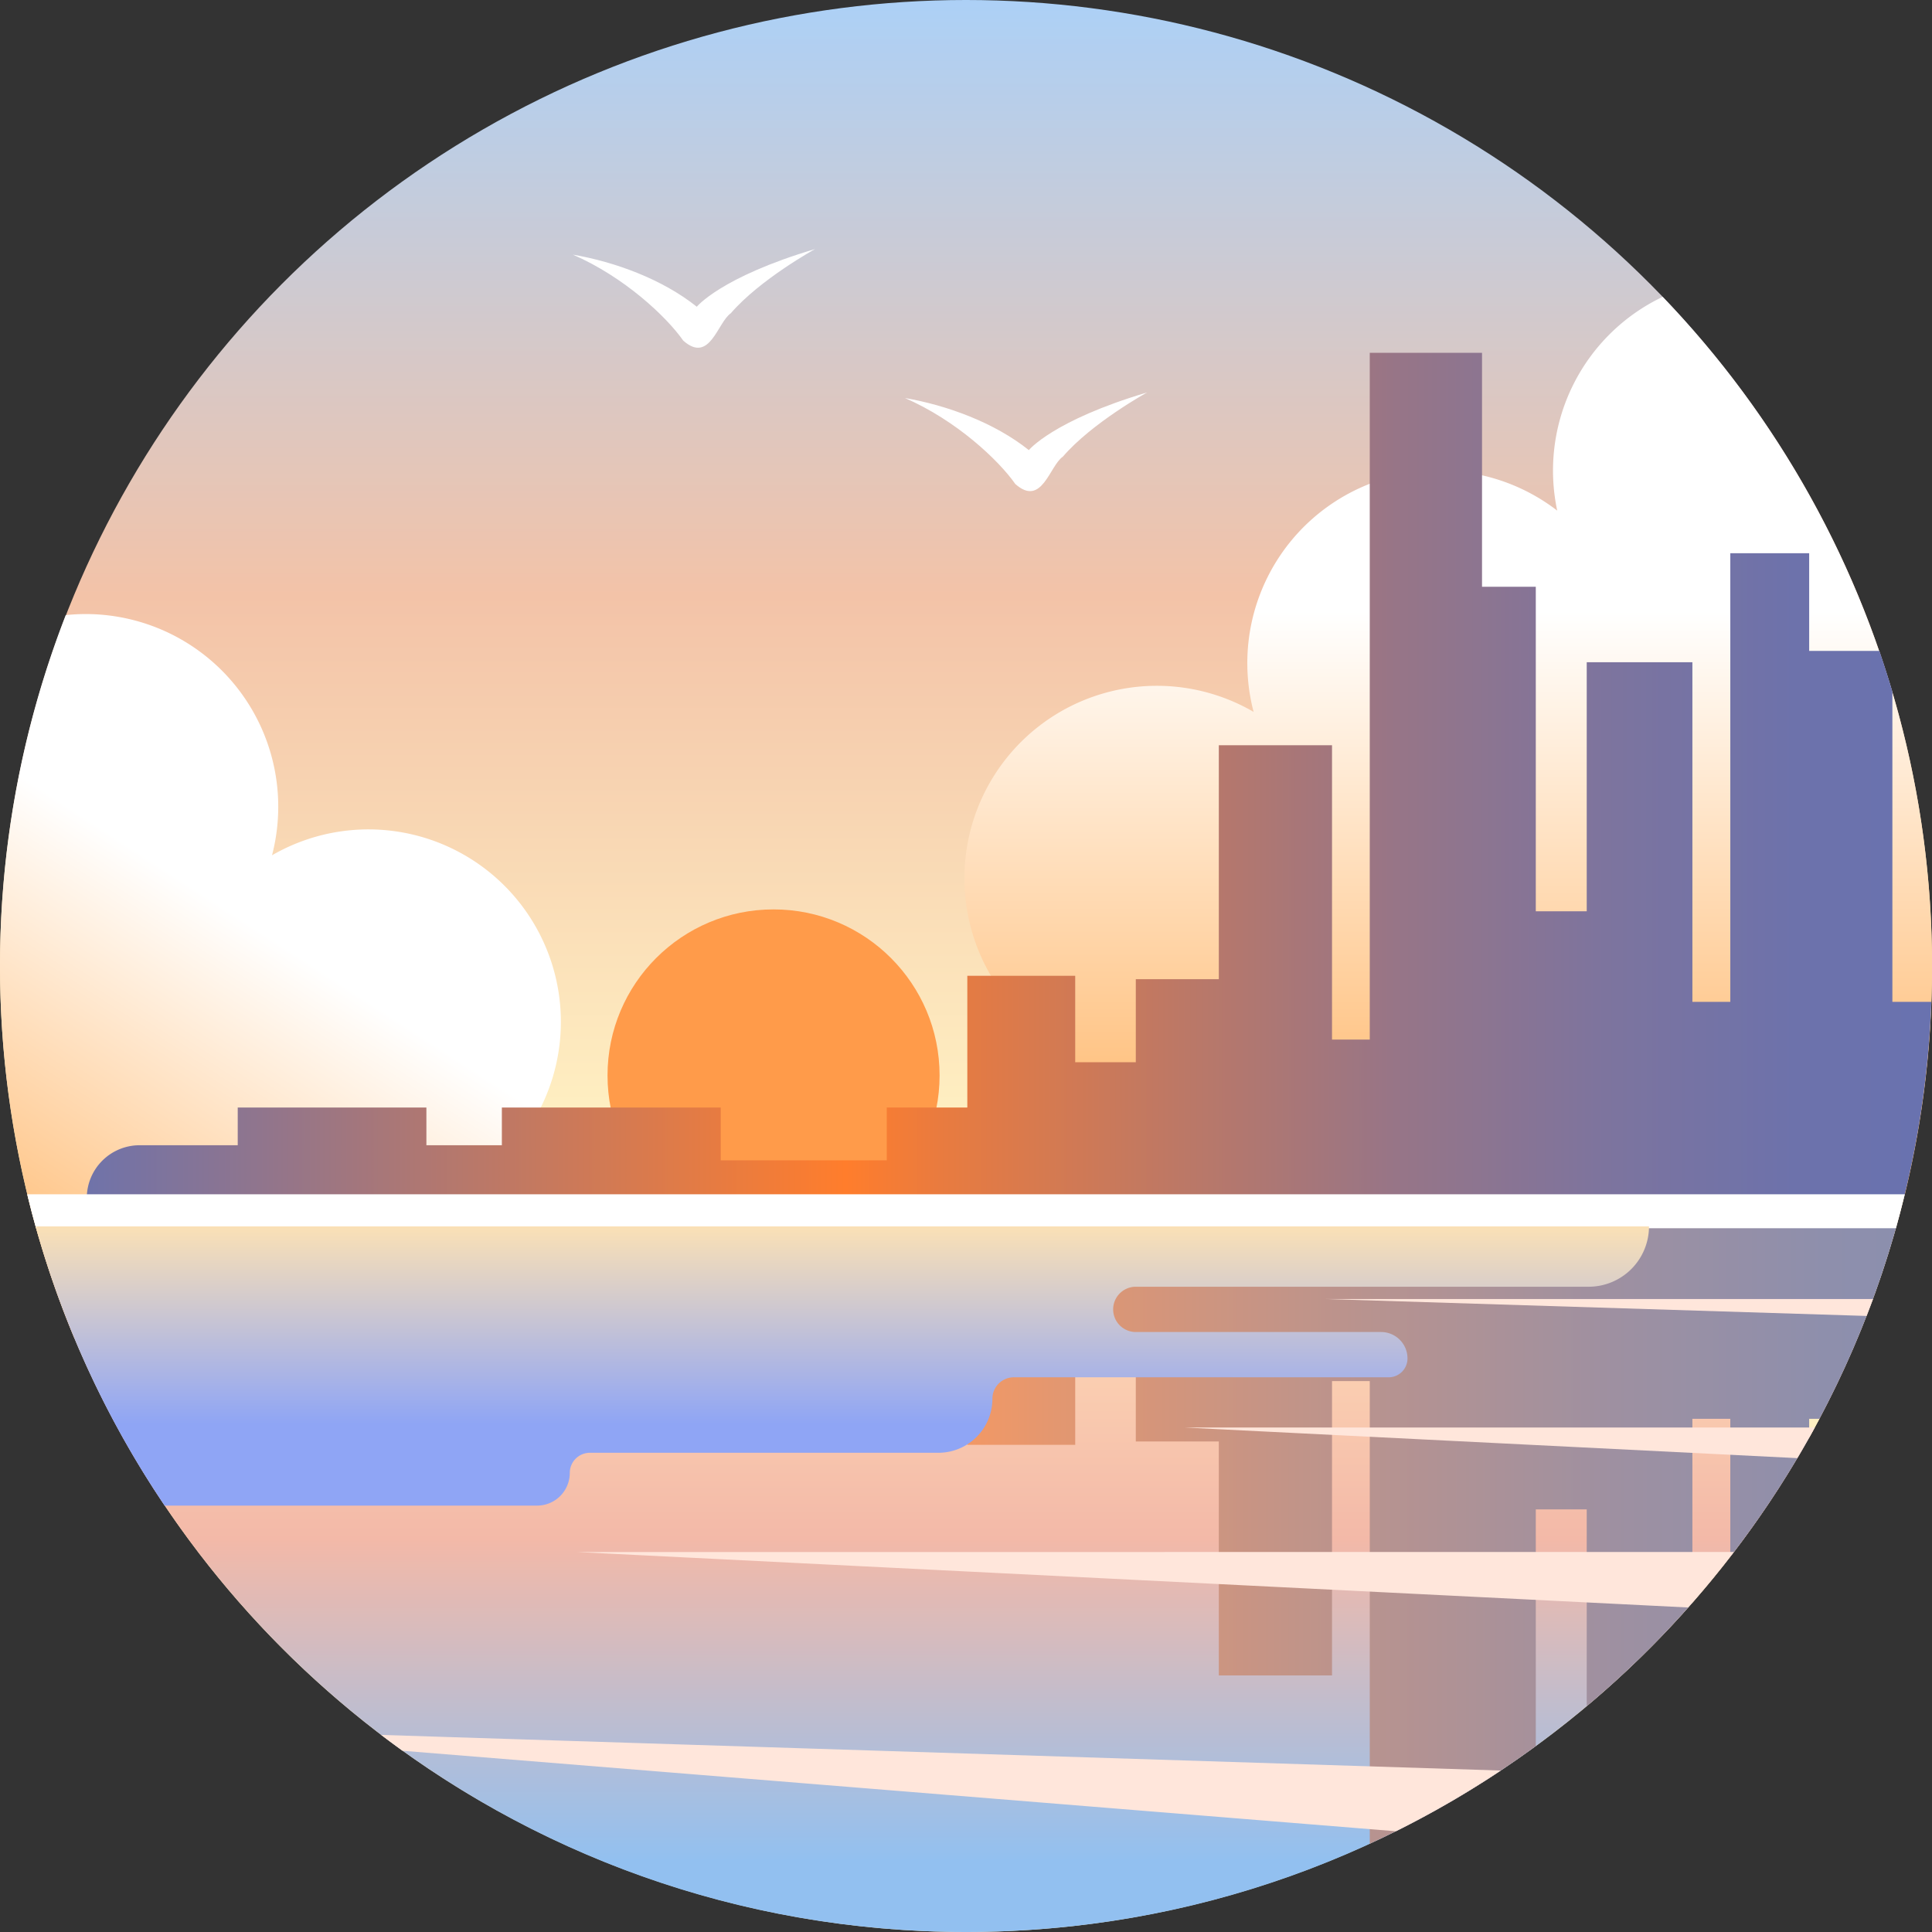
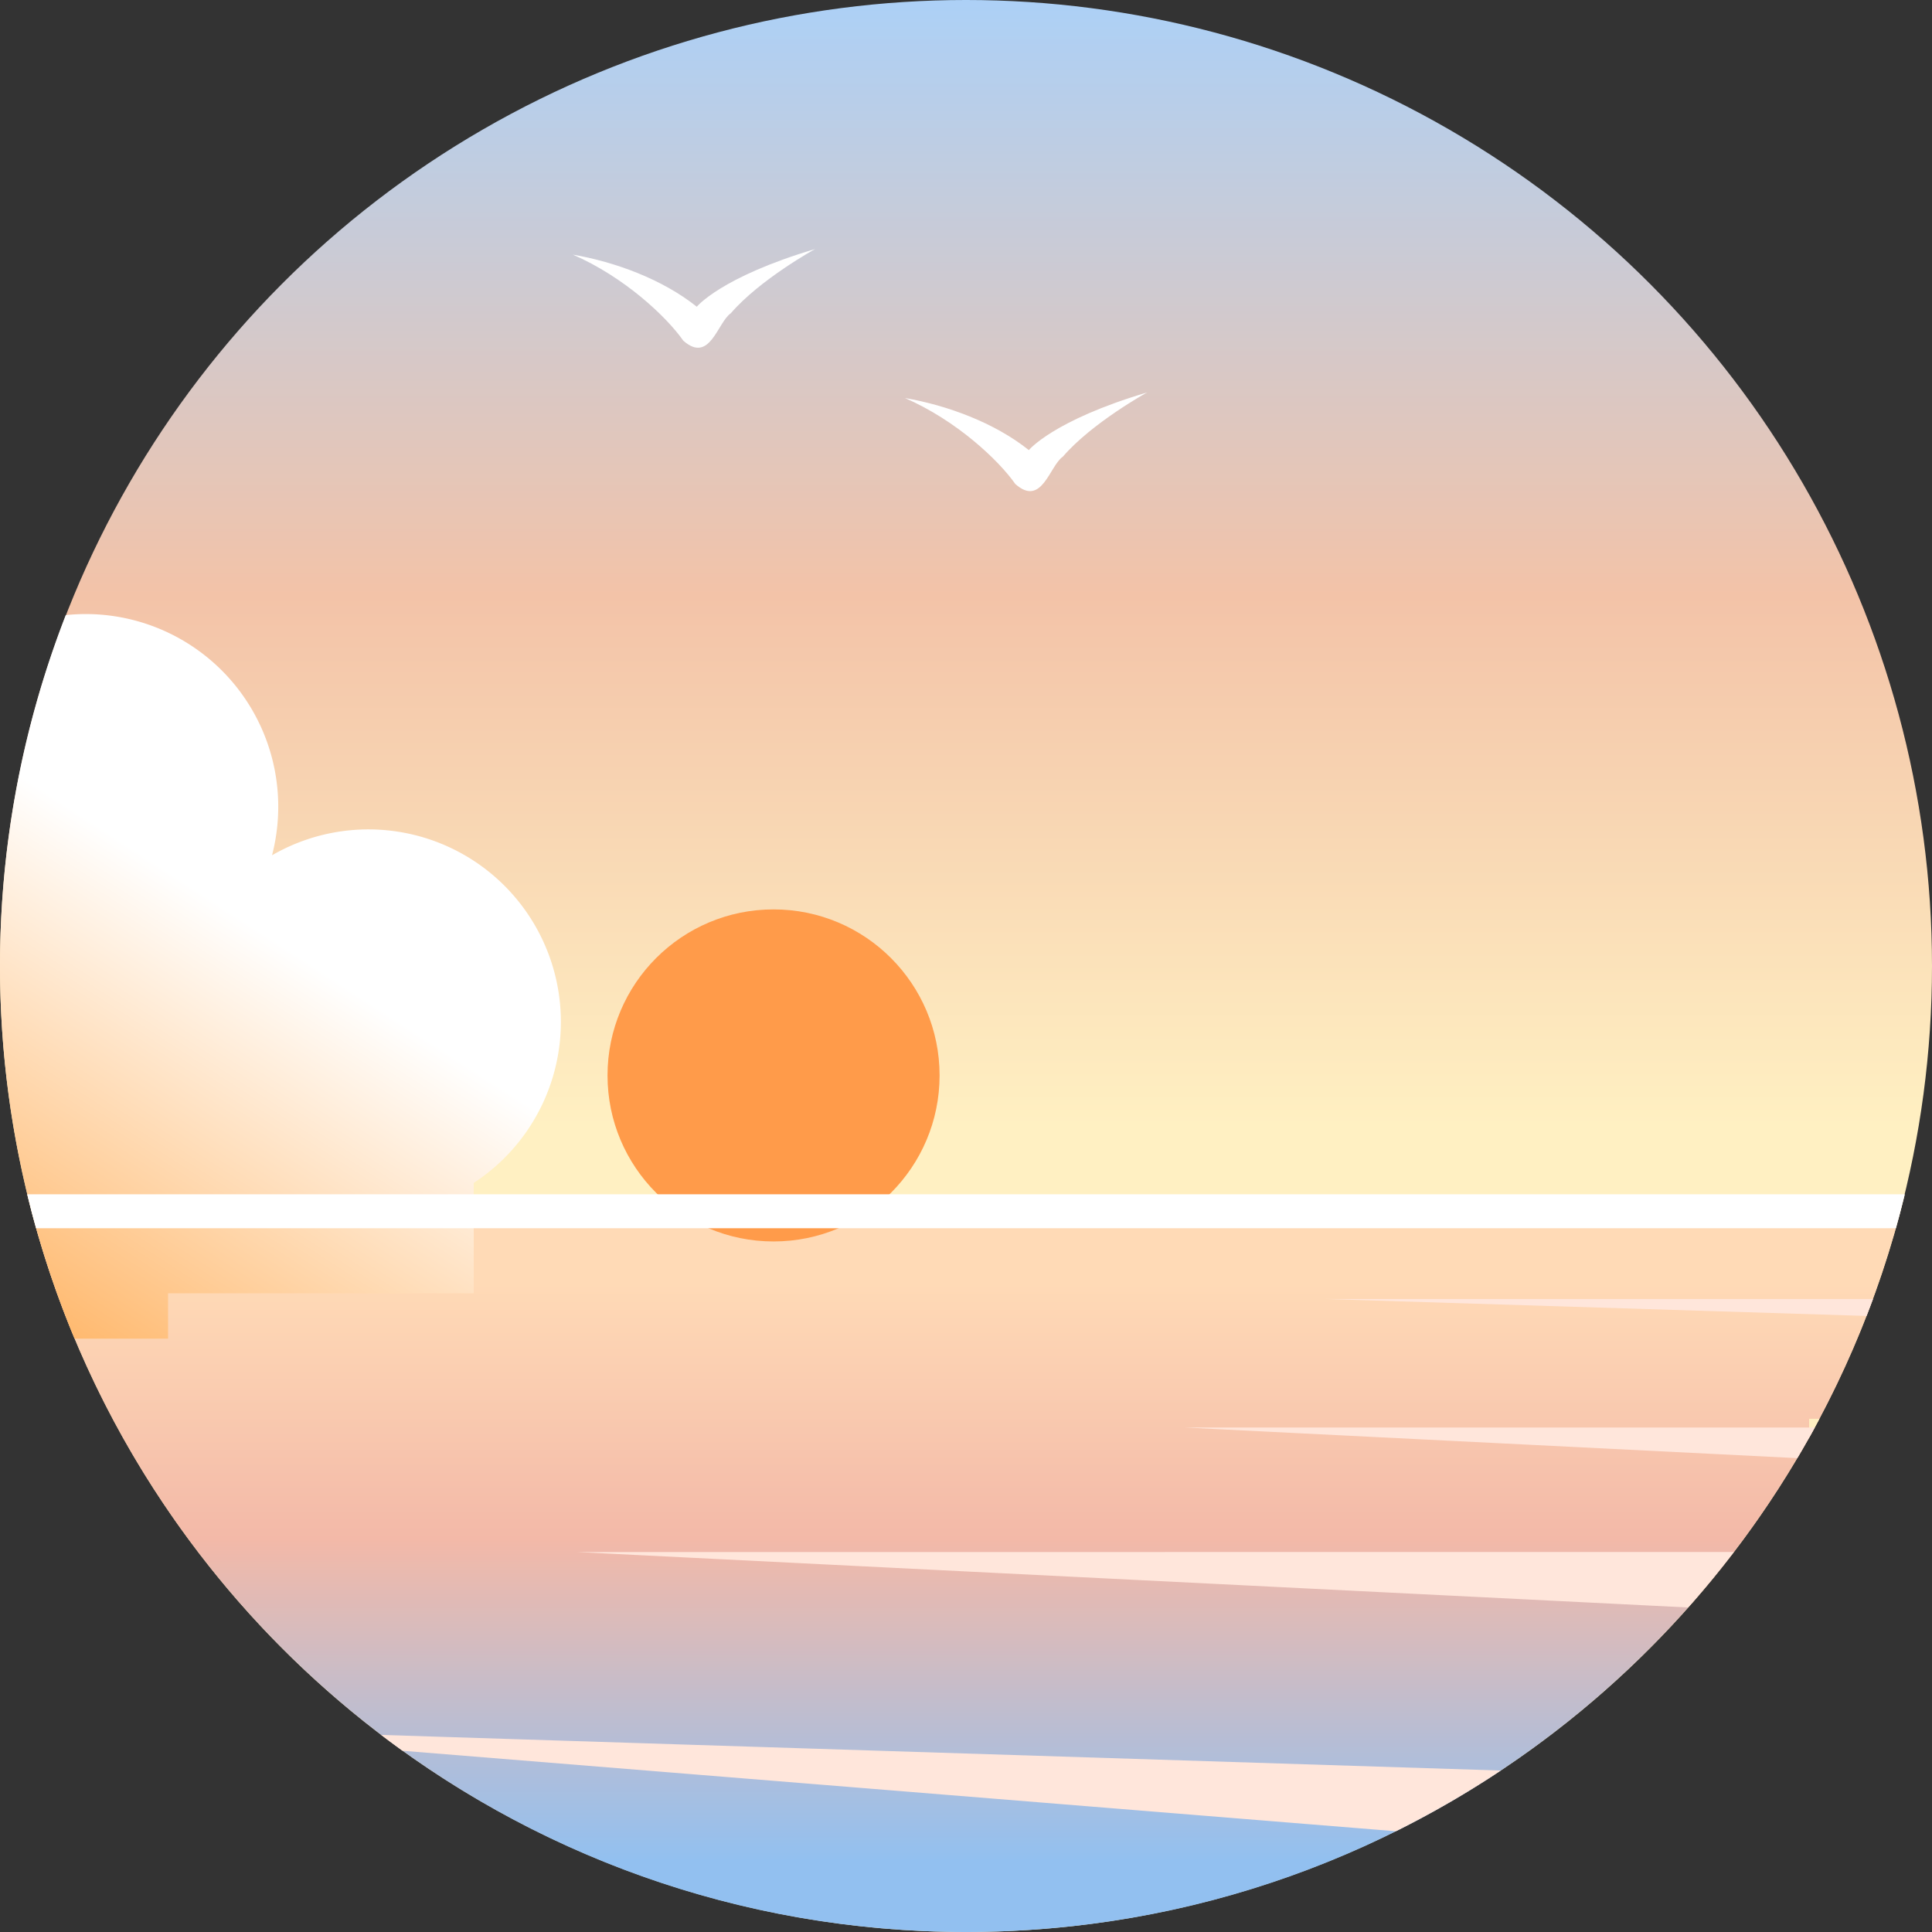
<svg xmlns="http://www.w3.org/2000/svg" xmlns:xlink="http://www.w3.org/1999/xlink" viewBox="0 0 512 512" id="gold-coast">
  <rect x="0" y="0" width="512" height="512" fill="#333333" stroke="none" />
  <defs>
    <linearGradient id="a" x1="256" x2="256" y1="-7.24" y2="395.35" gradientUnits="userSpaceOnUse">
      <stop offset="0" stop-color="#a9d1fa" />
      <stop offset=".41" stop-color="#f3c3a8" />
      <stop offset=".76" stop-color="#fff0c2" />
    </linearGradient>
    <linearGradient id="c" x1="256" x2="256" y1="319" y2="493.29" gradientUnits="userSpaceOnUse">
      <stop offset=".12" stop-color="#ffdab6" />
      <stop offset=".51" stop-color="#f3b9a8" />
      <stop offset="1" stop-color="#92c0f0" />
    </linearGradient>
    <linearGradient xlink:href="#a" id="d" x1="480.81" x2="480.81" y1="-7.24" y2="395.35" />
    <linearGradient id="e" x1="23" x2="528.99" y1="406.31" y2="406.31" gradientUnits="userSpaceOnUse">
      <stop offset="0" stop-color="#898eb0" />
      <stop offset=".42" stop-color="#ff9a5c" />
      <stop offset=".53" stop-color="#dc9675" />
      <stop offset=".67" stop-color="#b8938f" />
      <stop offset=".8" stop-color="#9e90a1" />
      <stop offset=".91" stop-color="#8e8fac" />
      <stop offset="1" stop-color="#898eb0" />
    </linearGradient>
    <linearGradient id="b" x1="383.78" x2="383.78" y1="97.78" y2="344.46" gradientUnits="userSpaceOnUse">
      <stop offset=".26" stop-color="#fff" />
      <stop offset="1" stop-color="#ffa647" />
    </linearGradient>
    <linearGradient xlink:href="#b" id="f" x1="2704.84" x2="2815.85" y1="205.13" y2="376.14" gradientTransform="matrix(-1 0 0 1 2807.32 0)" />
    <linearGradient id="g" x1="12.74" x2="515.88" y1="205.5" y2="205.5" gradientUnits="userSpaceOnUse">
      <stop offset="0" stop-color="#6872b0" />
      <stop offset=".42" stop-color="#ff7d2c" />
      <stop offset=".47" stop-color="#e97b3f" />
      <stop offset=".6" stop-color="#bb7867" />
      <stop offset=".71" stop-color="#977587" />
      <stop offset=".82" stop-color="#7d749e" />
      <stop offset=".92" stop-color="#6d72ab" />
      <stop offset="1" stop-color="#6872b0" />
    </linearGradient>
    <linearGradient id="h" x1="223.21" x2="223.21" y1="322.8" y2="382.8" gradientUnits="userSpaceOnUse">
      <stop offset="0" stop-color="#ffe3b3" />
      <stop offset=".91" stop-color="#8fa5f5" />
    </linearGradient>
  </defs>
  <circle cx="256" cy="256" r="256" fill="url(#a)" />
  <path fill="url(#c)" d="M256,512c120.43,0,221.42-83.17,248.72-195.2H7.28C34.58,428.83,135.57,512,256,512Z" />
  <path fill="url(#d)" d="M479.45,381c.93-1.65,1.83-3.31,2.72-5h-2.72Z" />
-   <path fill="url(#e)" d="M23,324a14,14,0,0,0,14,14H63v10h50V338h20v10h58V334h44v14h21.35v34.9h28.59V360H301v22h22v62h30V366h10V488.62a255.85,255.85,0,0,0,44-25.9V400h13.5v52.14a256.93,256.93,0,0,0,28-27.4V376h10.05v36.55A256.38,256.38,0,0,0,479.45,381v-5h2.72a254.15,254.15,0,0,0,20.68-52Z" />
-   <path fill="url(#b)" d="M440.62,78.67a51,51,0,0,0-27.94,56.65,51,51,0,0,0-80.46,53.34,51,51,0,0,0-53.46,86.83v29.25h81v12h145A256.28,256.28,0,0,0,440.62,78.67Z" />
  <path fill="url(#f)" d="M44.54,342.74h81V313.49a51,51,0,0,0-53.45-86.83,51.06,51.06,0,0,0-49.35-63.93,51.9,51.9,0,0,0-5.32.28,256.83,256.83,0,0,0,2.33,191.74H44.54Z" />
  <circle cx="205" cy="285" r="44" fill="#ff9b4a" />
  <path fill="#ffe6db" d="M351,344.25l143.67,4.49c.58-1.49,1.16-3,1.71-4.49Z" />
  <path fill="#fff" d="M216 66c-25.06 7.44-31.44 15.38-31.34 15.29C175.53 74 163 69.41 151.82 67.48c13.6 5.91 24.79 16.42 29.25 22.79 7.05 6.25 9.09-4.88 12.6-7.25C201.38 74.05 216 66 216 66zM304 104c-25.06 7.44-31.44 15.38-31.34 15.29-9.13-7.3-21.69-11.88-32.84-13.81 13.6 5.91 24.79 16.42 29.25 22.79 7.05 6.25 9.09-4.88 12.6-7.25C289.38 112.05 304 104 304 104z" />
-   <path fill="url(#g)" d="M501.5,265.5V183.28q-1.61-5.44-3.44-10.78H479.45V146.61h-20.9V265.5H448.5v-90h-28v66H407v-86H392.75v-62H363v182H353v-78H323v62H301v22H284.94V258.6H256.35v34.9H235v14H191v-14H133v10H113v-10H63v10H37a14,14,0,0,0-14,14H504.54a255.91,255.91,0,0,0,7.27-52Z" />
  <path fill="#fff" d="M7.21,316.5q1.09,4.53,2.34,9h492.9q1.24-4.47,2.34-9Z" />
-   <path fill="url(#h)" d="M151,390.33a5.33,5.33,0,0,1,5.33-5.33h92.35A14.32,14.32,0,0,0,263,370.68a5.68,5.68,0,0,1,5.68-5.68H368a5,5,0,0,0,5-5,7,7,0,0,0-7-7H301a6,6,0,0,1,0-12H421a16,16,0,0,0,16-16H9.42a254.85,254.85,0,0,0,34.21,74h98.7A8.67,8.67,0,0,0,151,390.33Z" />
  <path fill="#ffe6db" d="M314 378.31l162.31 8.11q2.38-4 4.63-8.11zM153 411.31L447.37 426q6.33-7.12 12.13-14.71zM101 459.77q2.8 2.14 5.67 4.2L369.92 485.3a255.25 255.25 0 0 0 27.8-16.09z" />
</svg>